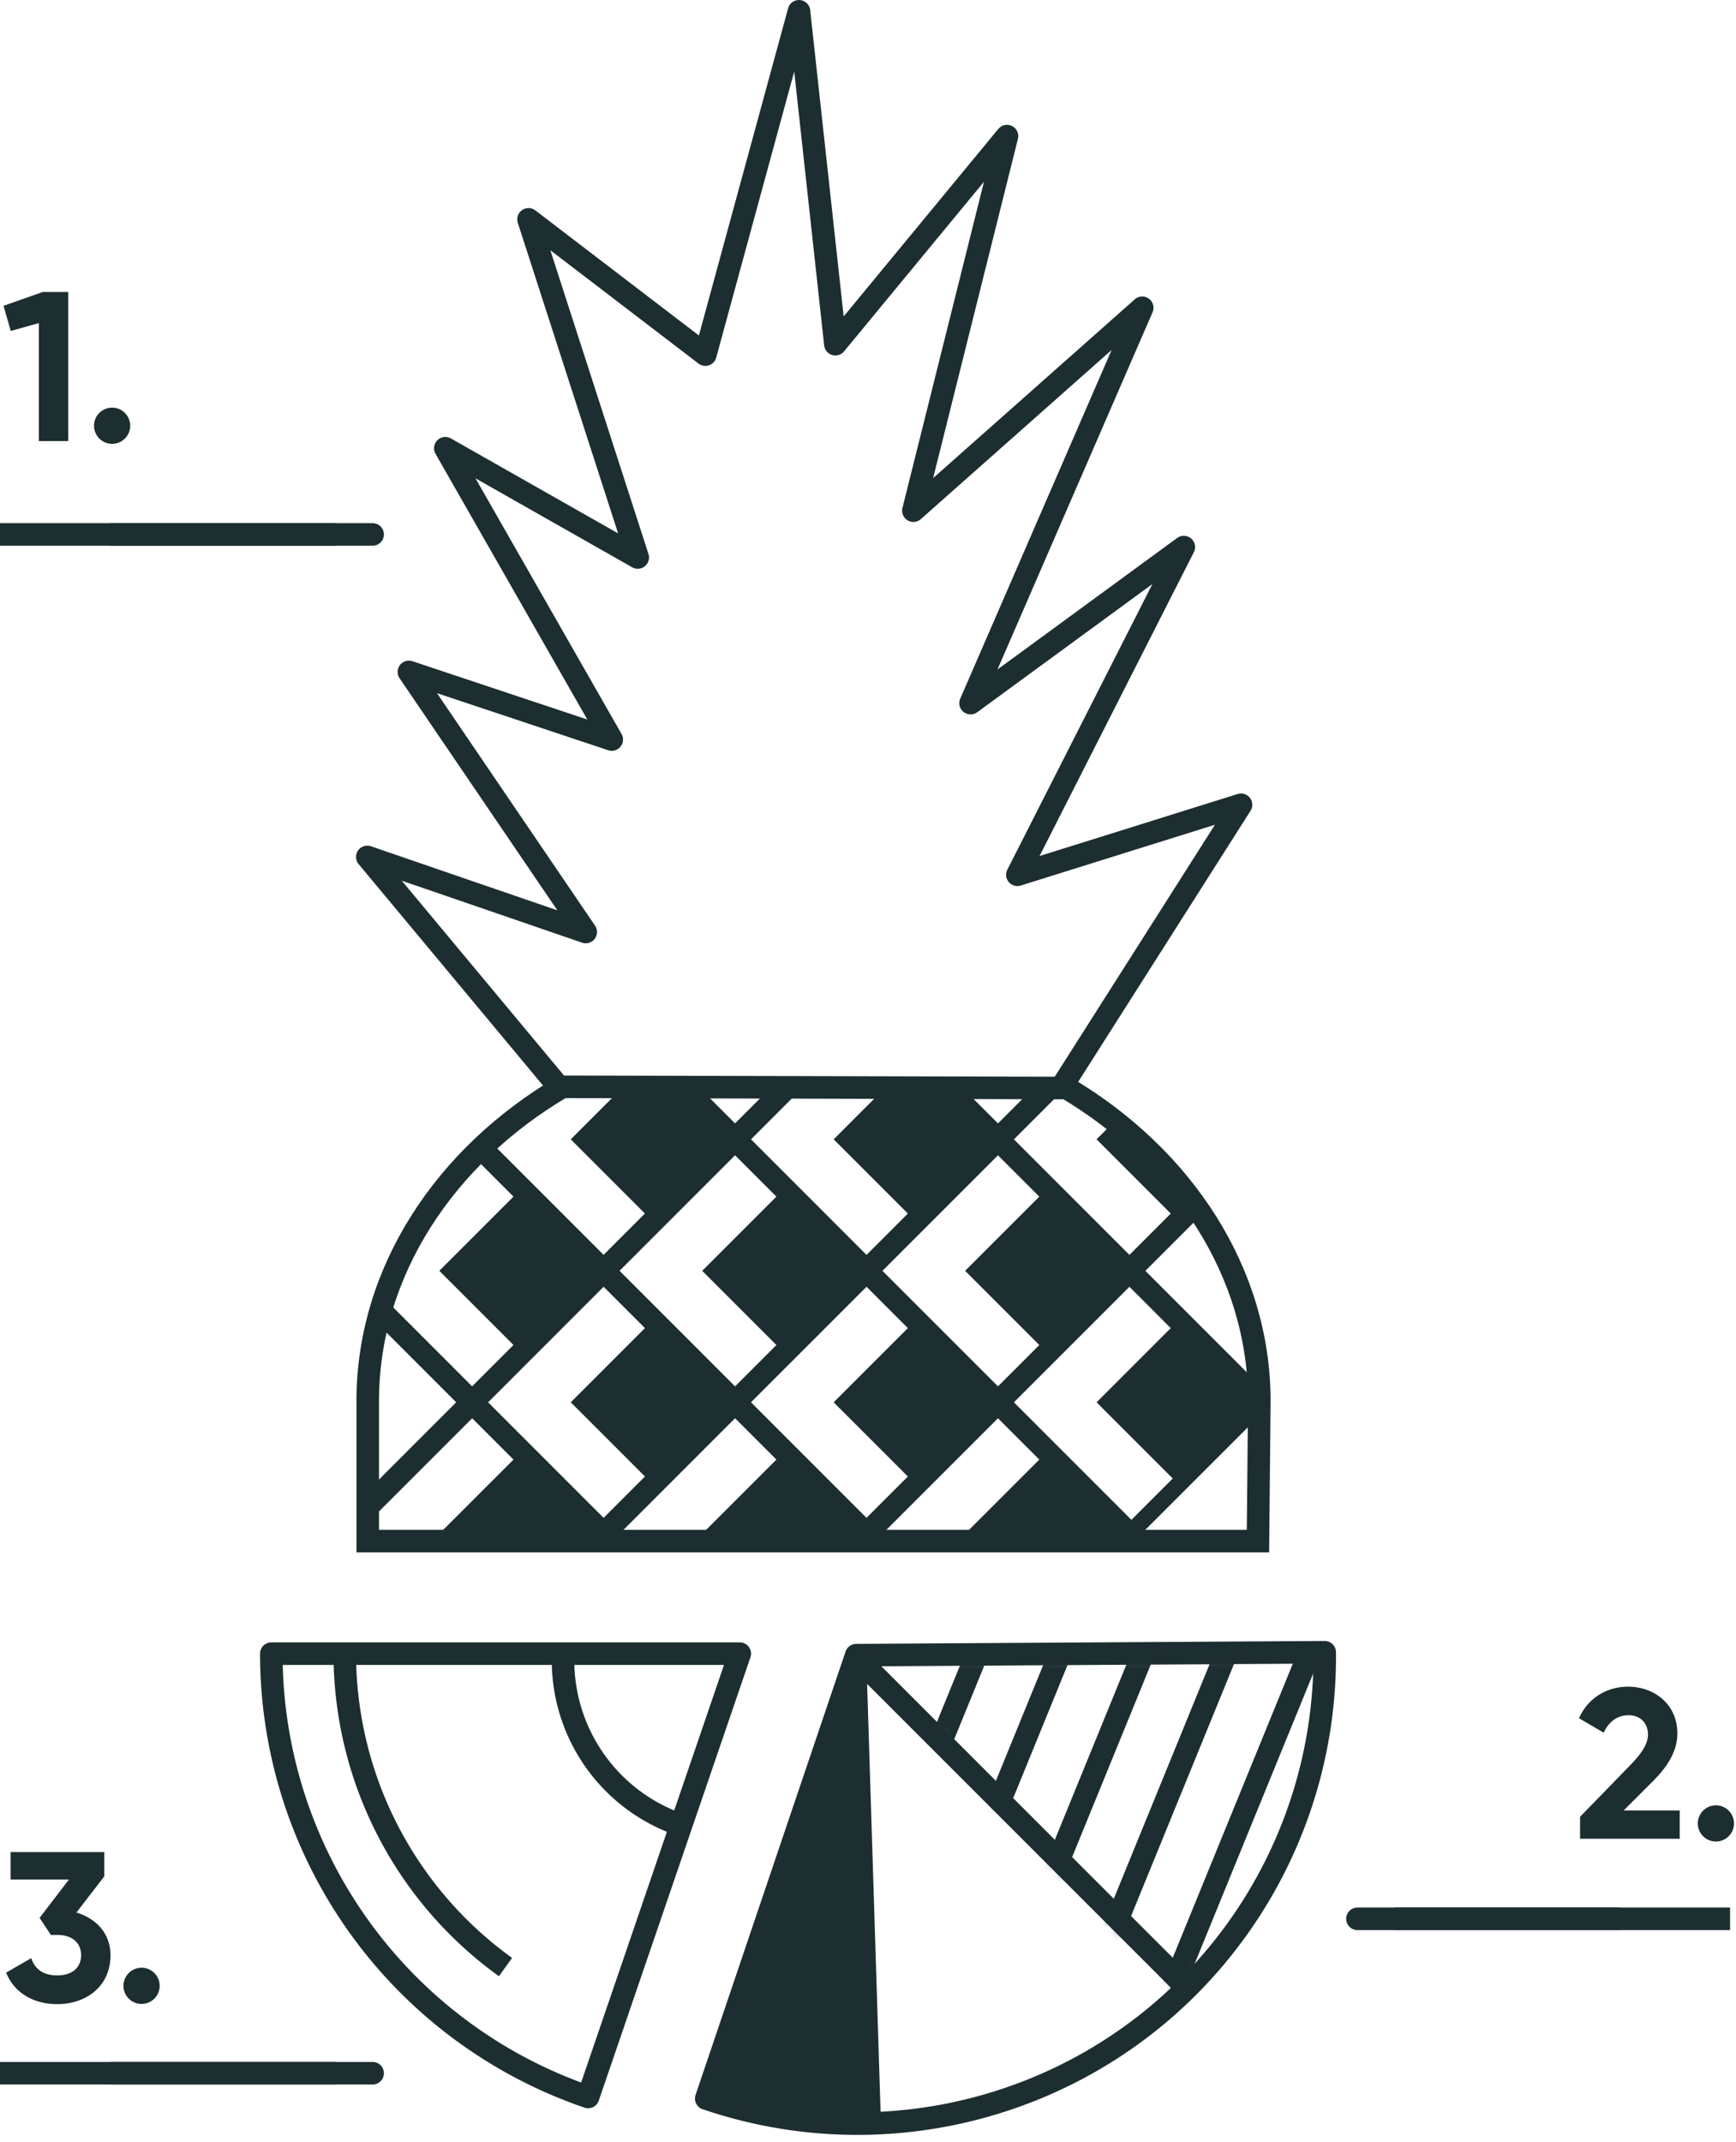
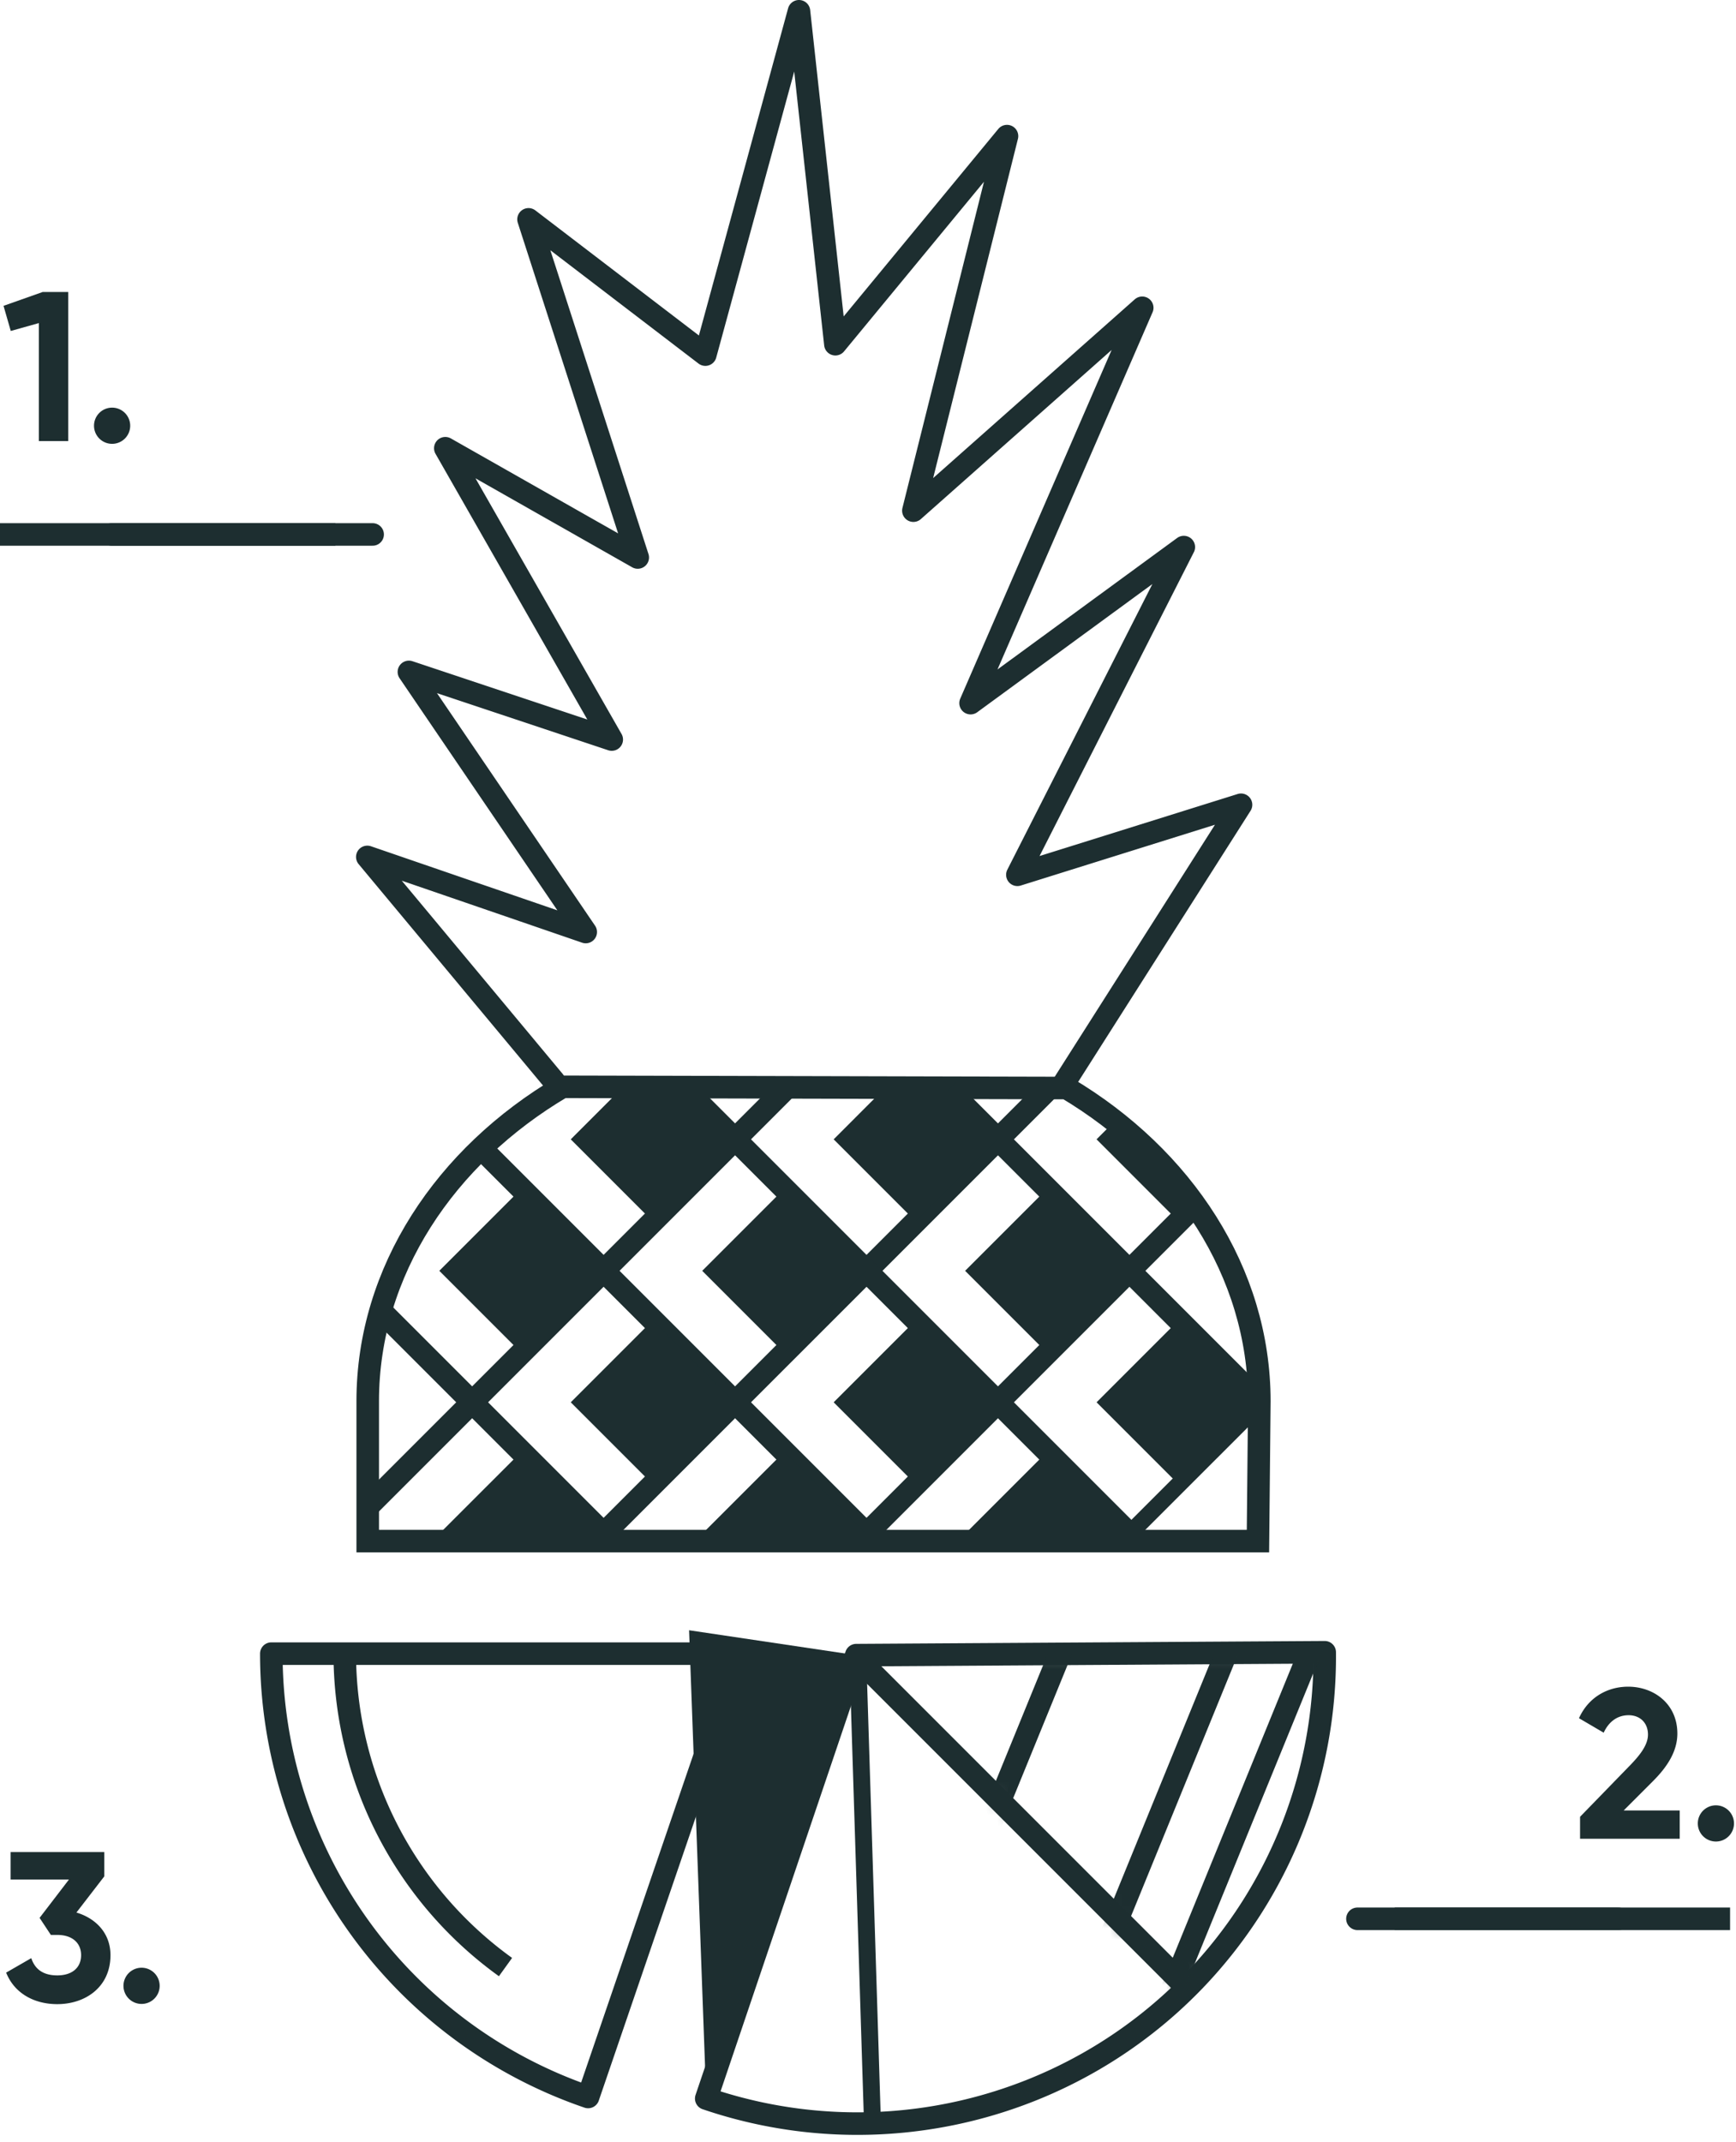
<svg xmlns="http://www.w3.org/2000/svg" xmlns:xlink="http://www.w3.org/1999/xlink" width="154" height="190" viewBox="0 0 154 190">
  <defs>
-     <path d="m0 .256 29.134 29.963c3.715-3.87 7.537-9.565 9.513-14.554A41.494 41.494 0 0 0 41.559 0" id="r444cmw7ba" />
-     <path d="m0 .256 29.134 29.963c3.715-3.87 7.537-9.565 9.513-14.554A41.494 41.494 0 0 0 41.559 0" id="erol2udndc" />
    <path d="m0 .256 29.134 29.963c3.715-3.87 7.537-9.565 9.513-14.554A41.494 41.494 0 0 0 41.559 0" id="rakqx22eme" />
    <path d="m0 .256 29.134 29.963c3.715-3.87 7.537-9.565 9.513-14.554A41.494 41.494 0 0 0 41.559 0" id="c5ncehalrg" />
    <path d="m0 .256 29.134 29.963c3.715-3.87 7.537-9.565 9.513-14.554A41.494 41.494 0 0 0 41.559 0" id="zxjayiv07i" />
  </defs>
  <g fill="none" fill-rule="evenodd">
    <path fill="#1D2E30" d="M3.789 25.896.313 27.125l.642 2.229 2.494-.7V39.12h2.606V25.897zM8.34 37.76c0-.889.718-1.606 1.605-1.606A1.605 1.605 0 1 1 8.34 37.76M140.165 161.134l4.515-4.647c.85-.888 1.511-1.757 1.511-2.645 0-1.058-.717-1.719-1.718-1.719-1.02 0-1.777.605-2.21 1.55l-2.192-1.285c.85-1.889 2.57-2.796 4.364-2.796 2.266 0 4.363 1.511 4.363 4.156 0 1.606-.925 2.985-2.172 4.231l-2.588 2.59h4.968v2.511h-8.84v-1.946zM150.612 161.72a1.604 1.604 0 1 1 3.21 0c0 .888-.717 1.605-1.605 1.605a1.604 1.604 0 0 1-1.605-1.605M9.801 173.403c0 2.834-2.229 4.345-4.723 4.345-1.983 0-3.777-.907-4.533-2.796l2.23-1.284c.32.982 1.057 1.53 2.303 1.53 1.361 0 2.117-.718 2.117-1.795 0-1.058-.756-1.794-2.117-1.794h-.566l-1-1.512 2.605-3.4H.942v-2.437h8.311v2.154l-2.474 3.21c1.72.51 3.022 1.834 3.022 3.779M10.953 176.124a1.604 1.604 0 1 1 3.211 0c0 .888-.718 1.605-1.606 1.605a1.604 1.604 0 0 1-1.605-1.605" />
    <path stroke="#1D2E30" stroke-width="2" stroke-linecap="round" stroke-linejoin="round" d="M49.148 95.887 32.584 76.001 51.96 82.66 36.274 59.592l17.993 5.998-14.763-25.836 17.07 9.689-9.688-29.988L62.572 31.45 70.876 1l3.23 29.527L89.33 12.073 81.026 45.29l20.3-17.992L86.1 62.361l18.915-13.841-14.763 29.065 19.838-6.21-15.686 24.664M65.625 146.662l-13.454 39.319a41.558 41.558 0 0 1-28.102-39.319h41.556zM75.957 146.796 62.65 186.12c15.255 5.203 32.189 1.103 43.325-10.49a41.437 41.437 0 0 0 11.539-29.091l-41.558.256z" />
    <path d="M44.843 174.46a34.273 34.273 0 0 1-14.258-27.826" stroke="#1D2E30" stroke-width="2" stroke-linejoin="round" />
-     <path d="M60.371 161.85a15.417 15.417 0 0 1-10.424-14.585" stroke="#1D2E30" stroke-width="2" stroke-linecap="round" stroke-linejoin="round" />
    <path stroke="#1D2E30" stroke-width="2" stroke-linejoin="round" d="M123.724 170.179h29.75" />
    <path stroke="#1D2E30" stroke-width="2" stroke-linecap="round" stroke-linejoin="round" d="M120.418 170.179h23.139" />
-     <path stroke="#1D2E30" stroke-width="2" stroke-linejoin="round" d="M29.75 183.874H0" />
-     <path stroke="#1D2E30" stroke-width="2" stroke-linecap="round" stroke-linejoin="round" d="M33.056 183.874H9.917" />
    <path stroke="#1D2E30" stroke-width="2" stroke-linejoin="round" d="M29.75 47.4H0" />
    <path stroke="#1D2E30" stroke-width="2" stroke-linecap="round" stroke-linejoin="round" d="M33.056 47.4H9.917" />
    <path stroke="#1D2E30" stroke-width="2" stroke-linecap="round" d="m75.973 146.985 29.278 29.278" />
    <path stroke="#1D2E30" stroke-width="1.5" stroke-linecap="round" d="m76.091 146.76 1.299 41.308" />
    <g>
      <g transform="translate(75.957 146.54)">
        <mask id="5x8lbm4y1b" fill="#fff">
          <use xlink:href="#r444cmw7ba" />
        </mask>
        <path stroke="#1D2E30" stroke-width="2" stroke-linejoin="round" mask="url(#5x8lbm4y1b)" d="m2.102 21.203 14.822-36.292" />
      </g>
      <g transform="translate(75.957 146.54)">
        <mask id="vri982hw2d" fill="#fff">
          <use xlink:href="#erol2udndc" />
        </mask>
        <path stroke="#1D2E30" stroke-width="2" stroke-linejoin="round" mask="url(#vri982hw2d)" d="M14.726 26.359 29.548-9.933" />
      </g>
      <g transform="translate(75.957 146.54)">
        <mask id="xxqi0e68df" fill="#fff">
          <use xlink:href="#rakqx22eme" />
        </mask>
        <path stroke="#1D2E30" stroke-width="2" stroke-linejoin="round" mask="url(#xxqi0e68df)" d="M27.351 31.515 42.173-4.777" />
      </g>
      <g transform="translate(75.957 146.54)">
        <mask id="e5qqnp6ewh" fill="#fff">
          <use xlink:href="#c5ncehalrg" />
        </mask>
        <path stroke="#1D2E30" stroke-width="2" stroke-linejoin="round" mask="url(#e5qqnp6ewh)" d="M21.038 28.937 35.861-7.355" />
      </g>
      <g transform="translate(75.957 146.54)">
        <mask id="sxdk2s8wpj" fill="#fff">
          <use xlink:href="#zxjayiv07i" />
        </mask>
        <path stroke="#1D2E30" stroke-width="2" stroke-linejoin="round" mask="url(#sxdk2s8wpj)" d="m8.414 23.781 14.822-36.292" />
      </g>
    </g>
    <g>
-       <path d="M75.957 146.796 62.65 186.12a41.696 41.696 0 0 0 14.828 2.207l-1.522-41.532z" fill="#1D2E30" />
+       <path d="M75.957 146.796 62.65 186.12l-1.522-41.532z" fill="#1D2E30" />
      <path d="M94.618 96.499 49.9 96.388c-10.401 6.12-17.28 16.367-17.28 27.883v12.41h78.973l.122-12.41c0-11.448-6.8-21.64-17.097-27.772z" stroke="#1D2E30" stroke-width="2" />
      <path stroke="#1D2E30" stroke-width="2" stroke-linejoin="round" d="m32.41 133.845 37.17-37.17M53.546 136.032l39.357-39.356M76.868 136.032l29.154-29.153" />
      <path stroke="#1D2E30" stroke-width="1.5" stroke-linejoin="round" d="m100.19 136.032 11.662-11.661" />
      <path stroke="#1D2E30" stroke-width="2" stroke-linejoin="round" d="m33.868 116.354 20.407 20.407M42.614 101.777l34.983 34.983M60.834 96.675l40.085 40.086M84.156 96.675l27.695 27.696" />
      <path fill="#1D2E30" d="m53.546 112.71-7.288 7.287-7.288-7.288 7.288-7.288zM65.207 124.37l-7.287 7.288-7.288-7.288 7.288-7.288zM53.546 136.031H38.97l7.288-7.287zM76.869 136.031H62.293l7.288-7.287zM100.19 136.031H85.616l7.288-7.287zM76.869 112.71l-7.288 7.287-7.288-7.288 7.288-7.288zM88.53 124.37l-7.288 7.288-7.288-7.288 7.288-7.288zM65.207 101.048l-7.287 7.288-7.288-7.288 4.646-4.647 5.556.274zM100.19 112.71l-7.287 7.287-7.288-7.288 7.288-7.288zM106.022 106.879l-1.459 1.458-7.288-7.29 1.458-1.456zM111.852 124.37l-7.288 7.288-7.288-7.288 7.288-7.288zM88.53 101.048l-7.288 7.288-7.288-7.288 4.646-4.647 5.557.274z" />
    </g>
  </g>
</svg>